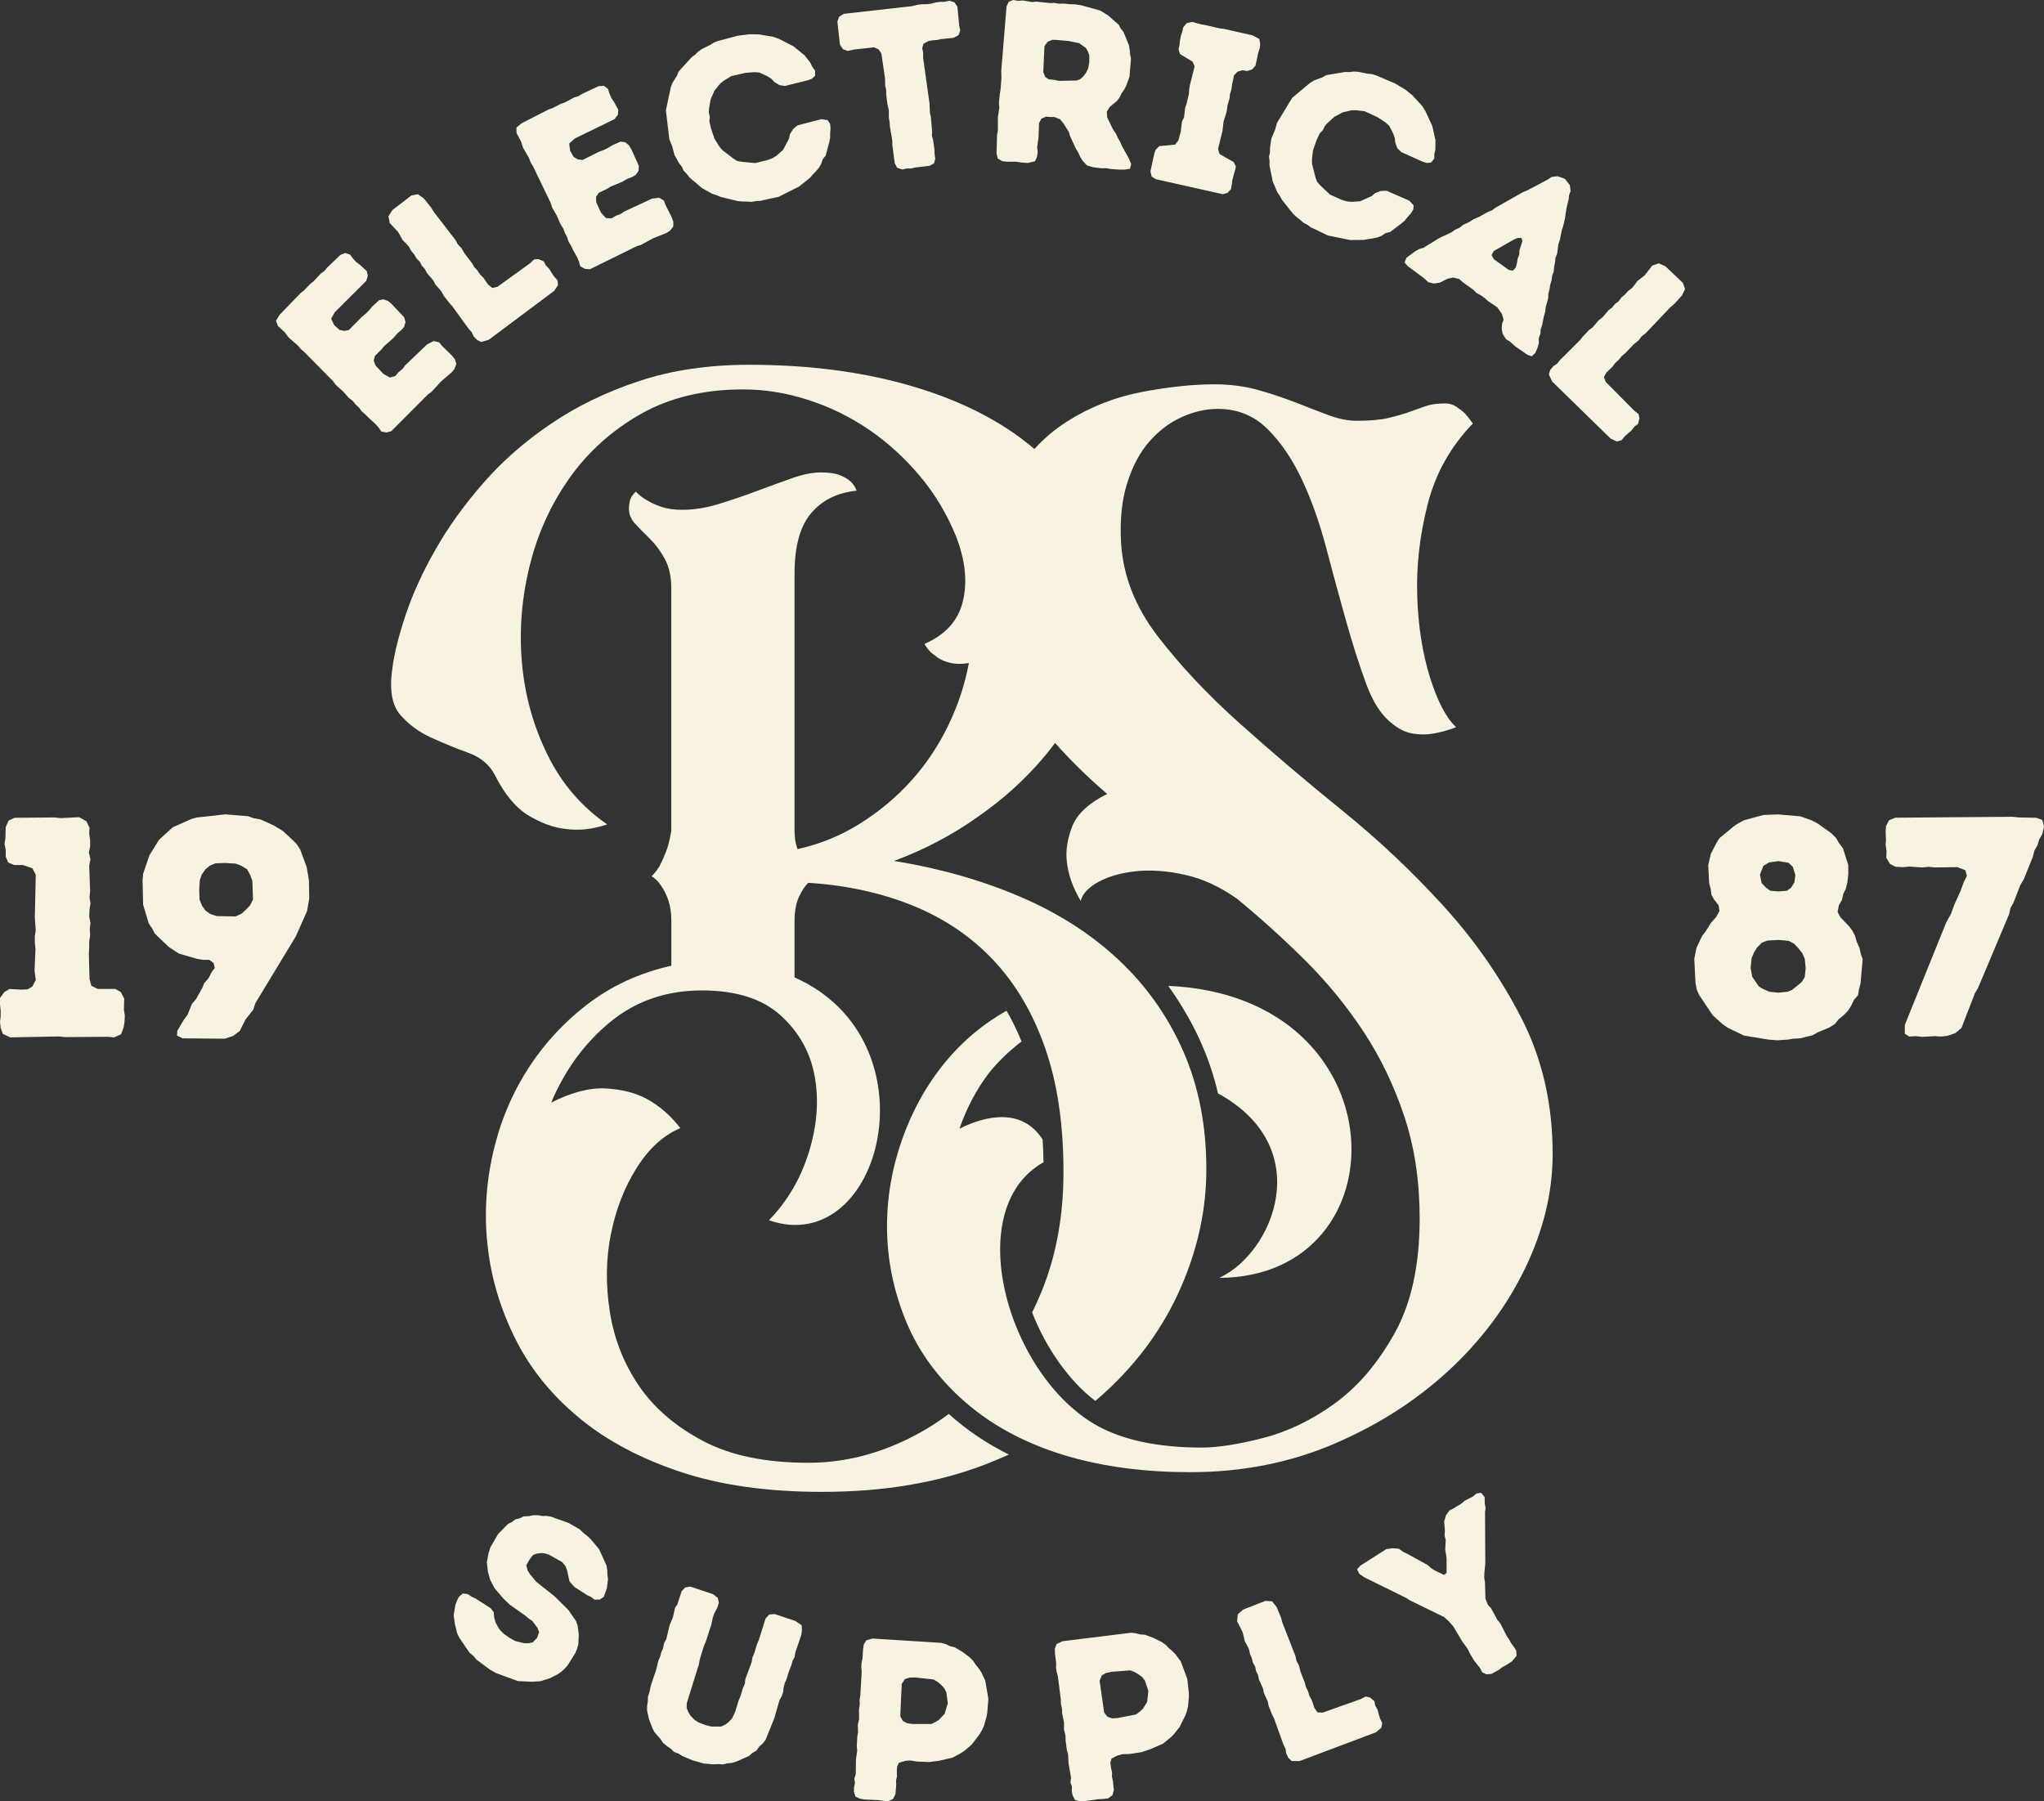
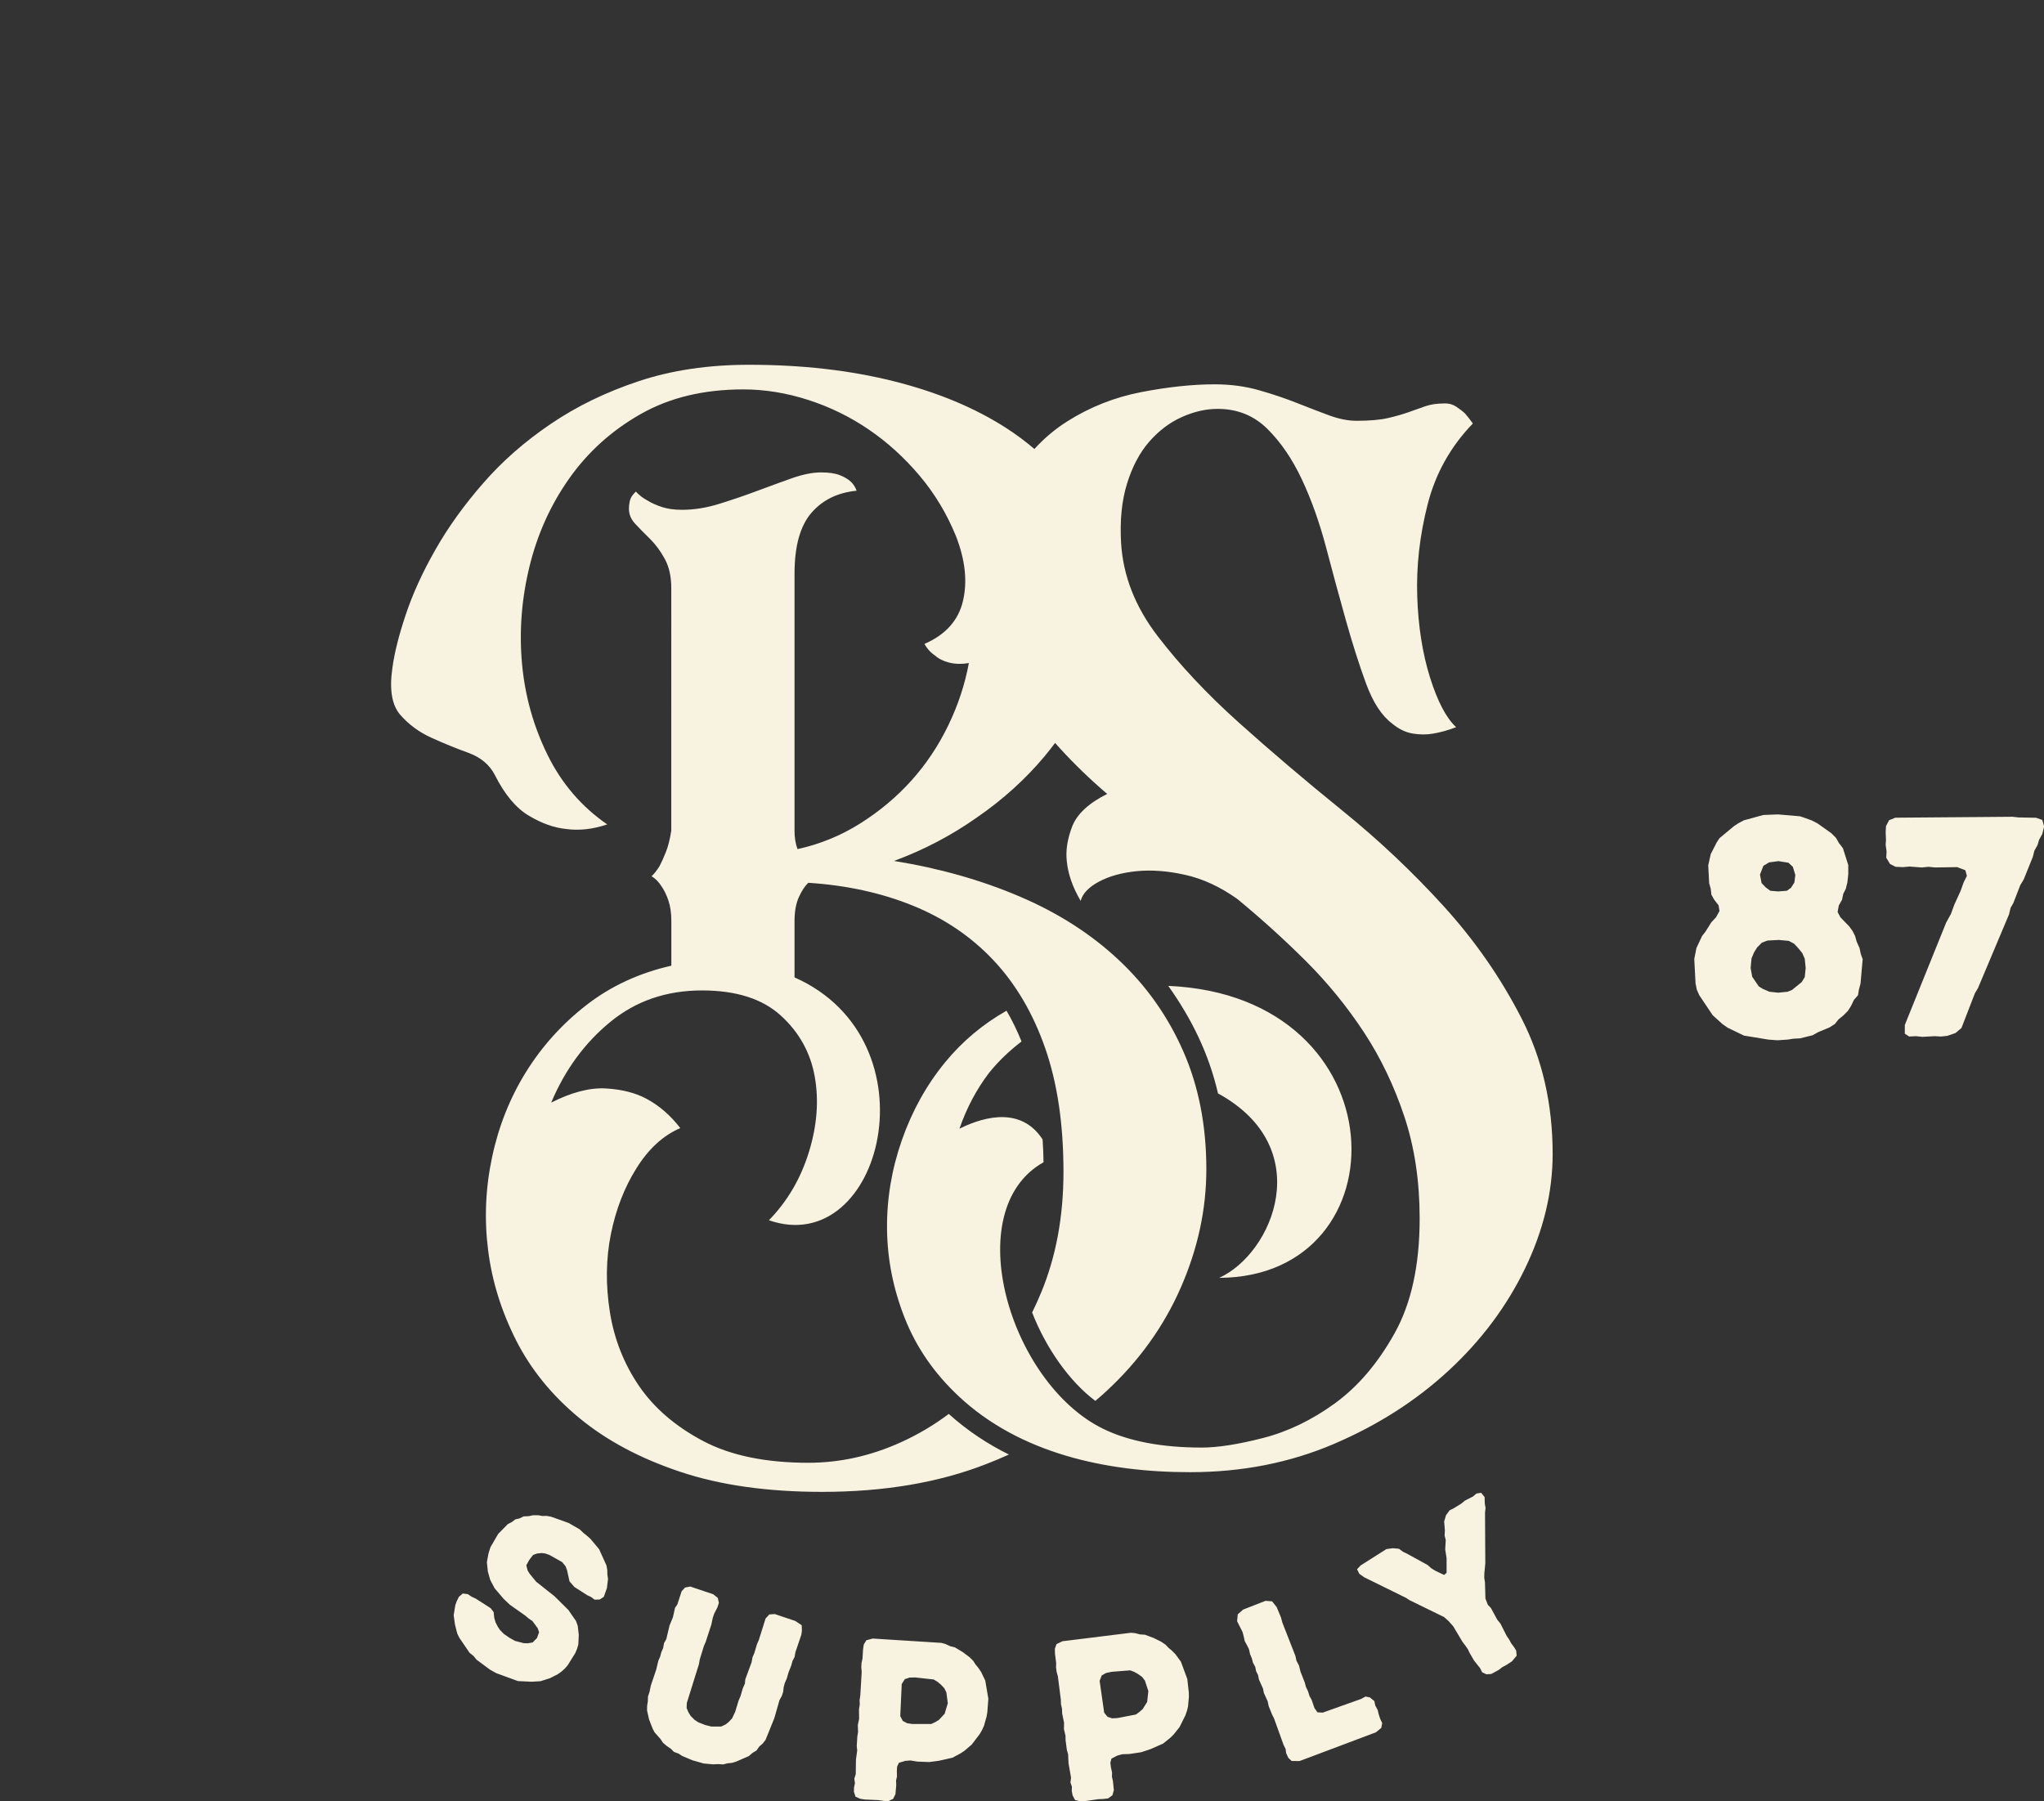
<svg xmlns="http://www.w3.org/2000/svg" version="1.2" id="Layer_1" viewBox="0 0 310.46 273.62" xml:space="preserve">
  <rect x="0" y="0" width="310.46" height="273.62" fill="#333333" stroke="none" />
  <title>Bernard and Sons Circuit Breakers</title>
  <path fill="#F8F3E0" d="M177.45,149.76c35.4,1.52,35.95,44.23,7.73,44.35c8.17-3.71,14.92-19.76-0.18-28.02 C183.6,160.04,181.03,154.82,177.45,149.76 M135.79,130.78c6.89,1.11,13.24,2.91,19.08,5.4c5.84,2.49,10.85,5.7,15.04,9.63 c4.19,3.92,7.46,8.54,9.8,13.85c2.34,5.31,3.52,11.29,3.52,17.94c0,6.1-1.3,12.1-3.89,18.01c-2.59,5.91-6.36,11.15-11.3,15.72 c-0.54,0.5-1.1,0.99-1.67,1.47c-3.92-2.94-7.49-8-9.6-13.43c0.49-0.99,0.95-2.02,1.39-3.08c2.25-5.45,3.37-11.54,3.37-18.28 c0-7.2-0.92-13.46-2.77-18.77c-1.85-5.31-4.47-9.77-7.86-13.37c-3.39-3.6-7.48-6.37-12.27-8.31c-4.79-1.94-10.08-3.09-15.86-3.46 c-0.5,0.46-0.97,1.18-1.42,2.15c-0.45,0.97-0.67,2.2-0.67,3.67v8.55c21.65,9.59,13.31,42.88-3.89,36.89 c2.79-2.86,4.82-6.31,6.06-10.32c1.25-4.02,1.55-7.85,0.9-11.5c-0.65-3.65-2.37-6.74-5.16-9.28c-2.79-2.54-6.78-3.81-11.97-3.81 c-5.39,0-10.03,1.59-13.92,4.78c-3.89,3.19-6.88,7.27-8.98,12.26c3.09-1.57,5.86-2.29,8.31-2.15c2.44,0.14,4.51,0.67,6.21,1.59 c1.89,1.02,3.59,2.49,5.09,4.43c-2.59,1.11-4.81,3.14-6.66,6.1c-1.85,2.95-3.14,6.3-3.89,10.04c-0.75,3.74-0.8,7.67-0.15,11.78 c0.65,4.11,2.12,7.85,4.41,11.22c2.3,3.37,5.54,6.16,9.73,8.38c4.19,2.22,9.53,3.32,16.01,3.32c4.79,0,9.48-1.04,14.07-3.12 c2.56-1.16,4.98-2.59,7.26-4.3c2.78,2.51,5.86,4.55,9.13,6.17c-1.12,0.51-2.27,0.99-3.45,1.45c-7.24,2.82-15.54,4.22-24.92,4.22 c-8.28,0-15.46-1.01-21.55-3.05c-6.09-2.03-11.2-4.76-15.34-8.18c-4.14-3.42-7.33-7.34-9.58-11.77c-2.24-4.43-3.67-9-4.26-13.71 c-0.6-4.71-0.4-9.42,0.6-14.13c1-4.71,2.72-9.03,5.16-12.95c2.44-3.92,5.51-7.32,9.2-10.18c3.69-2.86,7.98-4.85,12.87-5.96v-6.79 c0-1.2-0.15-2.24-0.45-3.12c-0.3-0.88-0.65-1.59-1.05-2.15c-0.4-0.65-0.9-1.16-1.5-1.53c0.4-0.37,0.8-0.88,1.2-1.52 c0.3-0.56,0.62-1.27,0.97-2.15c0.35-0.88,0.62-1.96,0.82-3.26V89.36c0-1.75-0.32-3.23-0.97-4.43c-0.65-1.2-1.4-2.22-2.24-3.05 c-0.85-0.83-1.6-1.59-2.25-2.29c-0.65-0.69-0.97-1.45-0.97-2.29c0-0.83,0.15-1.48,0.45-1.94c0.2-0.28,0.4-0.51,0.6-0.69 c0.5,0.55,1.1,1.01,1.8,1.38c0.6,0.37,1.32,0.69,2.17,0.97c0.85,0.28,1.87,0.42,3.07,0.42c1.8,0,3.67-0.3,5.61-0.9 c1.94-0.6,3.84-1.25,5.69-1.94c1.85-0.69,3.62-1.34,5.31-1.94c1.7-0.6,3.19-0.9,4.49-0.9c1.2,0,2.14,0.14,2.84,0.42 c0.7,0.28,1.25,0.6,1.65,0.97c0.4,0.37,0.7,0.83,0.9,1.39c-2.89,0.28-5.19,1.41-6.89,3.39c-1.7,1.99-2.54,5.06-2.54,9.21v39.07 c0,1.02,0.15,1.94,0.45,2.77c3.39-0.74,6.56-2.03,9.5-3.88c2.94-1.85,5.54-4.02,7.78-6.51c2.24-2.49,4.11-5.28,5.61-8.38 c1.5-3.09,2.54-6.26,3.14-9.49c-1.1,0.18-2.09,0.16-2.99-0.07c-0.9-0.23-1.6-0.58-2.1-1.04c-0.7-0.46-1.25-1.06-1.65-1.8 c3.19-1.39,5.14-3.55,5.84-6.51c0.7-2.96,0.35-6.23-1.05-9.84c-1.4-3.42-3.24-6.49-5.54-9.21c-2.3-2.72-4.86-5.06-7.71-7 c-2.84-1.94-5.91-3.44-9.2-4.5c-3.29-1.06-6.58-1.6-9.88-1.6c-5.99,0-11.17,1.25-15.56,3.74c-4.39,2.49-8.01,5.75-10.85,9.77 c-2.84,4.02-4.86,8.5-6.06,13.44c-1.2,4.94-1.57,9.86-1.12,14.75c0.45,4.89,1.75,9.51,3.89,13.85c2.14,4.34,5.16,7.85,9.05,10.53 c-2.2,0.74-4.29,0.97-6.29,0.69c-1.8-0.18-3.67-0.86-5.61-2.01c-1.95-1.16-3.67-3.21-5.16-6.17c-0.8-1.57-2.15-2.7-4.04-3.39 c-1.9-0.69-3.77-1.45-5.61-2.29c-1.85-0.83-3.42-1.99-4.71-3.46c-1.3-1.48-1.7-3.88-1.2-7.21c0.3-2.22,0.97-4.89,2.02-8.03 c1.05-3.14,2.54-6.42,4.49-9.84c1.94-3.42,4.36-6.79,7.26-10.11c2.89-3.33,6.31-6.33,10.25-9c3.94-2.68,8.4-4.85,13.39-6.51 c4.99-1.66,10.58-2.49,16.76-2.49c7.98,0,15.29,0.83,21.93,2.49c6.63,1.66,12.35,4.04,17.14,7.13c1.53,0.99,2.95,2.05,4.26,3.17 c1.51-1.65,3.18-3.05,5.02-4.21c3.44-2.17,7.18-3.65,11.22-4.43c4.04-0.78,7.76-1.18,11.15-1.18c2.4,0,4.64,0.3,6.74,0.9 c2.1,0.6,4.02,1.25,5.76,1.94c1.75,0.69,3.37,1.32,4.86,1.87c1.5,0.55,2.89,0.83,4.19,0.83c2,0,3.59-0.14,4.79-0.42 c1.2-0.28,2.24-0.58,3.14-0.9c0.9-0.32,1.75-0.62,2.54-0.9c0.8-0.28,1.8-0.42,2.99-0.42c0.6,0,1.15,0.16,1.65,0.48 c0.5,0.33,0.95,0.67,1.35,1.04c0.4,0.46,0.8,0.97,1.2,1.53c-3.39,3.51-5.69,7.62-6.88,12.33c-1.2,4.71-1.72,9.35-1.57,13.92 c0.15,4.57,0.8,8.68,1.94,12.33c1.15,3.65,2.47,6.17,3.97,7.55c-1.2,0.46-2.35,0.78-3.44,0.97c-1,0.18-2.05,0.18-3.14,0 c-1.1-0.18-2.15-0.69-3.14-1.52c-1.6-1.2-2.92-3.23-3.97-6.1c-1.05-2.86-2.07-6.07-3.07-9.63c-1-3.56-2-7.23-2.99-11.01 c-1-3.79-2.22-7.22-3.67-10.32c-1.45-3.09-3.19-5.66-5.24-7.69c-2.05-2.03-4.56-3.05-7.56-3.05c-1.8,0-3.62,0.42-5.46,1.25 c-1.85,0.83-3.49,2.08-4.94,3.74c-1.45,1.66-2.57,3.79-3.37,6.37c-0.8,2.59-1.1,5.59-0.9,9.01c0.3,4.99,2.15,9.7,5.54,14.13 c3.39,4.43,7.51,8.82,12.35,13.16c4.84,4.34,10.05,8.77,15.64,13.3c5.59,4.52,10.75,9.39,15.49,14.61 c4.74,5.22,8.68,10.9,11.82,17.04c3.14,6.14,4.71,13,4.71,20.57c0,5.82-1.4,11.61-4.19,17.39c-2.79,5.77-6.66,10.94-11.6,15.51 c-4.94,4.57-10.75,8.29-17.44,11.15c-6.69,2.86-13.97,4.29-21.85,4.29c-12.79,0-25.92-2.88-35.17-11.57 c-3.69-3.46-6.41-7.41-8.16-11.84c-1.75-4.43-2.64-8.94-2.69-13.51c-0.05-4.57,0.7-9.08,2.25-13.51c1.55-4.43,3.74-8.38,6.58-11.84 c2.6-3.17,5.71-5.78,9.32-7.83c0.87,1.49,1.63,3.06,2.28,4.67c-1.94,1.49-3.59,3.09-4.94,4.78c-1.9,2.49-3.39,5.31-4.49,8.47 c4.23-2.1,9.55-3.12,12.63,1.64c0.08,1.15,0.12,2.31,0.14,3.46c-12.95,7.28-5.15,33.57,9.08,40.5c3.89,1.89,8.88,2.84,14.97,2.84 c2.39,0,5.49-0.48,9.28-1.45c3.79-0.97,7.43-2.73,10.93-5.27c3.49-2.54,6.51-6.07,9.05-10.62c2.54-4.53,3.82-10.35,3.82-17.46 c0-5.66-0.77-10.81-2.32-15.47c-1.55-4.66-3.59-8.93-6.14-12.81c-2.55-3.88-5.49-7.5-8.83-10.83c-3.34-3.33-6.81-6.46-10.4-9.42 c-2.6-1.85-5.24-3.07-7.93-3.67c-2.69-0.6-5.16-0.78-7.41-0.55c-2.25,0.23-4.14,0.76-5.69,1.59c-1.55,0.83-2.47,1.8-2.77,2.91 c-1.2-2.03-1.9-4.02-2.1-5.96c-0.2-1.66,0.08-3.44,0.82-5.36c0.75-1.89,2.52-3.53,5.31-4.92c-2.6-2.22-4.99-4.53-7.18-6.93 c-0.25-0.27-0.49-0.54-0.73-0.82c-0.51,0.68-1.04,1.36-1.59,2.02c-2.89,3.46-6.31,6.56-10.25,9.28 C144.5,126.92,140.28,129.12,135.79,130.78z" />
-   <path fill="#F8F3E0" d="M35.77,139.21l-2.85-0.05l-1-0.33l-0.71-0.52l-0.52-0.71l-0.38-0.95l-0.05-1.52l0.09-1.43l0.29-0.85 l0.57-0.81l0.71-0.57l0.81-0.33l1.47-0.05l1.57,0.09l0.81,0.29l0.95,0.57l0.47,0.86l0.33,0.9l0.1,2.8L38,137.5l-0.62,0.66 l-0.67,0.62L35.77,139.21z M26.93,156.59l-0.05,0.71l0.86,0.43l6.41,0.05l1.28-0.43l1-0.76l0.85-1.71l1.19-1.52l0.33-1l6.13-10.12 l1.71-3.85l0.33-1.9l-0.05-2.76l-0.33-1.99l-1-2.71l-0.57-0.86l-0.67-0.66l-1.38-1.28l-1.33-0.81l-2.09-0.95l-1.05-0.19l-0.81-0.29 l-3.47-0.29l-4.32,0.48l-0.85,0.24l-2.8,1.24l-2.09,1.9l-1.47,2.37l-0.95,2.8l-0.09,1l0.09,3.71l0.86,2.85l0.52,0.76l0.38,0.76 l2.14,2.04l1.52,1l2.8,0.81l0.86,0.14h0.95l0.66,0.47l0.19,0.76l-0.52,0.71l-0.43,0.86l-0.66,0.76l-0.29,0.71l-0.95,1.71l-0.62,0.71 l-0.66,1.66l-0.57,0.76L26.93,156.59z M0.1,156.16l0.33,0.9l1.14,0.52l7.41-0.14l0.9,0.1l6.56-0.05l0.9,0.09l1.05-0.47l0.38-1 l0.14-0.85l0.05-1l-0.14-0.9l0.05-1.66l-0.52-1l-0.81-0.48h-2.71l-0.95-0.48l-0.28-1l-0.1-3.85l0.05-0.95v-0.86l0.14-1.04 l-0.05-0.95l0.1-0.9l-0.19-0.95l0.05-1.09l0.14-0.9l-0.14-0.95l0.09-0.95l-0.14-3.85l0.19-0.95l-0.24-1.05l0.19-0.9v-1l-0.14-0.95 l0.05-0.9l-0.48-1l-1.09-0.62l-2.8,0.14l-0.95-0.1l-6.08,0.05l-0.9,0.43l-0.43,1l-0.05,1.71l-0.14,0.81l0.19,0.9v1.05l0.38,0.9 l0.9,0.38h1.33l1.43,0.48l0.52,1l-0.14,6.51l0.14,1.9l-0.14,0.95v0.95l0.1,0.95l-0.14,3.33l0.19,1.38l-0.52,1l-0.71,0.43l-0.95,0.05 l-1.81-0.1l-0.81,0.48L0,151.6v1l0.1,0.9v0.9L0,155.21L0.1,156.16z" />
  <path fill="#F8F3E0" d="M289.32,155.69v1.33l0.66,0.43l1.05-0.05l0.95,0.1l1.85-0.1l1,0.05l0.95-0.1l1.24-0.43l0.9-0.76l2.04-5.27 l0.48-0.81l4.7-11.16l0.24-1l0.43-0.76l1.05-2.71l0.52-0.86l1.38-3.42l0.24-0.95l0.48-0.86l0.24-0.81l0.48-0.86l0.28-1.14l-0.28-1 l-0.95-0.33l-2.66-0.05l-0.9-0.1l-17.81,0.14l-0.95,0.38l-0.47,0.9l-0.05,0.95l0.05,1.09l-0.05,0.81l0.14,1l-0.05,0.95l0.57,0.95 l0.85,0.43l1.14,0.05l0.95-0.09l1.9,0.14l1.04-0.1l0.95,0.1l3.37-0.05l1.24,0.47l0.24,0.86l-0.48,0.95l-0.48,1.33l-0.95,2.09 l-0.52,1.42l-0.71,1.28L289.32,155.69z M271.51,150.65l-1.42,0.14l-1.33-0.14l-1-0.43l-0.62-0.38l-1-1.47l-0.24-1.33l0.14-1.47 l0.38-0.9l0.47-0.76l0.71-0.71l0.86-0.33l1.71-0.09l1.52,0.14l0.81,0.43l0.62,0.66l0.62,0.76l0.38,0.86l0.14,1.42l-0.14,1.38 l-0.47,0.76l-1.47,1.19L271.51,150.65z M271.41,135.31l-1.33,0.1l-1.19-0.1l-0.71-0.52l-0.62-0.66l-0.24-1.28l0.52-1.33l0.86-0.52 l1.42-0.19l1.52,0.24l0.67,0.62l0.38,1.24l-0.14,1.14l-0.52,0.81L271.41,135.31z M268.61,157.92l1.38,0.1l1.52-0.1l0.9-0.14l1-0.05 l1.9-0.47l0.86-0.48l1.71-0.71l0.81-0.52l0.57-0.71l0.76-0.62l0.66-0.67l0.48-0.76l0.43-0.9l0.62-0.71l0.14-0.86l0.24-0.9l0.33-3.71 l-0.29-0.81l-0.19-0.9l-0.43-0.95l-0.24-0.86l-0.38-0.76l-0.52-0.71l-1.33-1.38l-0.43-0.81l0.19-1l0.48-0.85l0.19-0.9l0.38-0.76 l0.24-0.95l0.14-1.23v-1.43l-0.81-2.56l-0.62-0.81l-0.43-0.76l-0.71-0.71l-2.14-1.52l-0.85-0.43l-0.9-0.33l-0.85-0.29l-3.37-0.29 l-2.23,0.09l-2.95,0.81l-0.81,0.43l-0.66,0.43l-2.23,1.85l-0.43,0.66l-0.9,1.76l-0.38,1.71l0.14,2.71l0.24,0.85l0.1,0.9l0.43,0.76 l0.66,0.85l0.14,0.86l-0.52,0.95l-0.71,0.76l-0.9,1.43l-0.52,0.67l-0.85,1.81l-0.33,1.66l0.19,3.71l0.19,0.95l0.38,0.86l2.04,3.04 l1.47,1.33l0.81,0.57l2.47,1.19L268.61,157.92z" />
-   <path fill="#F8F3E0" d="M235.47,56.19l-0.22,0.67l0.5,1.09l8.88,8.67l0.94,0.44l0.72-0.18l0.49-0.6l0.52-0.47l0.49-0.4l0.47-0.62 l0.54-0.4l0.22-0.87l-0.15-0.64l-0.62-0.47l-4.34-4.38l-0.3-0.74l0.39-0.7l0.94-0.9l0.39-0.55l0.57-0.52l0.44-0.55l0.57-0.47 l1.21-1.27l0.76-0.62l0.47-0.62l0.59-0.45l3.77-3.97l0.59-0.5l1.16-1.27l0.49-1l-0.35-0.94l-2.64-2.51L251.95,40l-0.99,0.35 l-1.13,1.45l-0.52,0.42l-0.59,0.45l-0.42,0.57l-0.42,0.52l-0.62,0.47l-0.44,0.5l-0.54,0.45l-0.44,0.6l-0.52,0.37l-0.44,0.55 l-0.54,0.4l-0.98,1.15l-0.54,0.4l-0.91,1.07l-0.57,0.42l-0.96,1.02l-0.39,0.5l-3.03,3.02l-0.44,0.55l-0.57,0.38L235.47,56.19z M226.92,39.39l-0.37-0.62l0.33-0.63l3.02-1.73l0.59-0.26l0.58-0.01l0.17,0.48l-0.45,1.37l-0.04,0.71l-0.22,0.53L230.4,40 l-0.18,0.65l-0.43,0.47l-0.65-0.13L226.92,39.39z M213.63,39.15l-0.3,0.7l0.46,0.56l2.48,1.83l0.67,0.63l0.86,0.2l0.88-0.13 l1.19-0.6l0.87-0.18l0.89,0.22l0.52,0.47l1.6,1.14l0.53,0.52l0.71,0.39l0.51,0.37l0.55,0.49l1.37,0.92l0.7,1l0.26,0.89l-0.23,0.61 l-0.06,0.74l0.15,0.8l0.52,0.82l0.55,0.32l0.92,0.81l1.79,1.24l0.63,0.21l0.55-0.51l0.35-0.83l0.18-0.65l-0.01-0.75l0.25-0.69 l0.03-0.63l0.23-0.66l0.27-1.37l0.2-0.68l0.07-0.69l0.38-1.33l0.02-0.68l0.19-0.73l0.1-0.67l0.22-0.71l0.06-0.61l0.25-0.69 l0.07-0.74l0.13-0.65l0.07-0.69l0.26-0.64l0.17-1.4l0.23-0.66l0.29-1.45l0.19-0.56l0.31-1.3l0.21-1.46l0.34-1.4l0.06-0.61l0.23-0.66 l-0.11-0.91l-0.77-0.96l-1.11-0.38l-0.91,0.11l-0.54,0.38l-3.09,1.64l-0.69,0.28l-4.2,2.38l-0.5,0.38l-0.69,0.28l-1.2,0.68 l-0.96,0.42l-0.59,0.39l-0.94,0.44l-0.61,0.47l-0.59,0.26l-0.61,0.42l-1.87,0.88l-2.34,1.45l-0.67,0.2l-0.67,0.38L213.63,39.15z M199.79,34.85l1.89,0.92l3.4,0.69l2.1-0.02l0.62-0.12l0.73-0.11l0.71-0.15l0.6-0.24l0.59-0.4l0.73-0.19l1.68-1.27l0.54-0.46 l0.42-0.54l0.5-0.55l0.36-0.57l0.05-0.66l-0.66-0.7l-3.44-1.5l-0.85,0.02l-0.91,0.34l-0.49,0.44l-1.79,0.8l-1.33,0.08l-0.73-0.08 l-0.71-0.22l-1.79-0.8l-1.47-1.39l-0.49-0.55l-0.23-0.63l-0.53-2.06l-0.02-0.66l0.15-1.42l0.55-1.56l0.47-1.02l0.47-0.48l0.31-0.63 l0.44-0.5l1.04-0.93l1.23-0.66l1.39-0.32l0.72,0l1.27,0.16l1.97,0.92l1.13,0.75l0.58,0.51l0.61,1.17l0.26,0.72l0.06,0.67l0.32,0.86 l0.59,0.59l3.23,1.45l0.67,0.21l0.64-0.07l0.48-0.6l0.02-0.75l0.15-0.62l0.01-1.45l-0.49-2.15l-1.03-2.23l-0.5-0.79l-1.48-1.62 l-1.11-0.89l-1.52-0.91l-2.94-1.25l-0.58-0.17l-0.7-0.07l-1.37-0.28l-0.71-0.04l-0.61,0.08l-0.68-0.02l-2.88,0.49l-0.61,0.35 l-1.21,0.44l-0.62,0.38l-2.72,2.27l-2.3,3.79l-0.31,1.09l-0.55,1.29l-0.21,1.4l0,0.72l-0.15,0.62l0.08,0.72l-0.01,0.64l0.49,2.42 l0.68,1.62l0.4,0.59l0.32,0.59l1.69,2.13l0.55,0.5l0.43,0.33l0.58,0.51l0.65,0.35l0.52,0.38L199.79,34.85z M174.74,26.04l0.19,0.79 l0.63,0.39l10.16,2.28l0.72-0.2l0.51-0.54l0.16-0.75l0.06-0.63l0.56-2.07l-0.35-0.69l-2.14-1.22l-0.23-0.77l0.68-2.79l0.16-1.4 l0.45-1.41l0.15-1.04l0.3-1.05l0.07-0.67l0.22-0.67l0.09-0.73l0.31-1.44l0.51-0.53l0.73-0.24l0.76,0.13l0.73-0.24l0.52-0.57 l0.44-2.02l0.2-0.6l0.08-0.7l-0.13-0.74l-1.03-0.55l-4.34-0.98l-0.77-0.1l-2.08-0.49l-0.66-0.11l-1.32-0.36l-0.83,0.18l-0.53,0.64 l-0.14,0.65l-0.19,0.57l-0.16,0.75l-0.08,0.7l-0.14,0.65l0.2,0.73l1.93,1.17l0.31,0.71l-0.73,2.89l-0.09,0.59l-0.07,0.81l-0.34,1.4 l-0.22,0.67l-0.15,1.37l-0.32,0.65l-0.18,1.5L179,21.29l-0.51,0.68l-2.42,0.23l-0.55,0.56l-0.21,0.64L174.74,26.04z M159.33,12.06 l-0.57-0.36l-0.3-0.76l0.18-3.92l0.47-0.67l0.72-0.3l0.56,0.01l1.92,0.17l1.59,0.32l1.04,0.74l0.31,0.55l0.2,0.58l0,1.02l-0.17,0.94 l-0.33,0.68l-0.43,0.57l-0.45,0.39l-0.54,0.21l-2.74,0.05l-0.69-0.16L159.33,12.06z M151.36,23.29l0.19,0.79l0.67,0.4l0.66,0.08 l1.44,0l0.73,0.12l1.05,0.08l1.11-0.27l0.29-0.65l0.12-0.73l-0.09-0.74l0.21-1.5l0.08-2.17l0.36-0.68l0.72-0.3l0.63,0.05l0.63,0.01 l0.85,0.34l0.52,0.63l0.82,1.29l0.2,0.68l0.85,1.82l0.41,0.7l0.27,0.62l0.38,0.59l0.65,0.68L166,25.4l1.25,0.16l0.77-0.01l0.69,0.12 l1.4,0.1l0.77-0.01l0.75-0.12l0.19-0.72l-0.39-0.91l-1-1.79l-0.27-0.62l-0.37-0.66l-0.3-0.65l-0.41-0.59l-0.92-1.89l-0.05-0.85 l0.44-0.71l1.05-0.87l0.46-0.56l0.29-0.65l0.43-0.6l0.29-0.58l0.48-1.3l0.23-2.76l-0.13-0.68l-0.06-0.67l-0.12-0.71l-0.81-1.99 l-0.45-0.56l-0.28-0.55l-1.65-1.45l-1.18-0.72l-2.86-0.8l-0.87-0.13l-1.02-0.04l-0.77-0.09l-0.7,0.02l-0.76-0.12l-0.6,0.03 l-2.09-0.22l-0.67,0.06l-1.42-0.24l-0.67,0.06L153.9,0l-0.69,0.27l-0.33,0.71l-0.8,9.78l0.03,1.02l-0.13,1.75l-0.12,0.73l-0.13,1.33 l0.05,0.78l-0.21,1.43l-0.01,2.04l-0.12,0.73L151.36,23.29z M135.9,24.79l0.37,0.7l0.77,0.26l0.65-0.15l0.7-0.01l0.65-0.15 l2.16-0.26l0.66-0.36l0.2-0.73l-0.11-0.66l-0.03-0.81l-0.2-1.39l-0.17-0.58l0.02-0.74l-0.18-2.13l-0.14-0.62l-0.07-1.47l-0.97-6.91 l0.02-0.71l-0.16-0.76l0.2-0.66l0.73-0.41l0.59-0.11l0.7-0.05l0.62-0.14l1.92-0.19l0.76-0.41l0.26-0.74l-0.16-0.72l-0.27-2.86 l-0.43-0.65l-0.74-0.26l-0.83,0.17l-0.57,0l-0.66,0.08l-0.75,0.2l-0.7,0.08l-0.7,0.01l-0.7,0.08l-0.79,0.2L128.17,2.1l-0.72,0.44 l-0.26,0.74l0.38,3.48l0.47,0.72l0.74,0.26l0.89-0.21l3.1-0.34l0.67,0.31l0.43,0.62l0.56,3.82l0.02,1.09l0.15,0.65l0.01,0.7 l0.17,1.39l0.23,1l-0.01,1.06l0.12,0.69l0.05,0.73l0.36,2.11l0.01,0.7L135.9,24.79z M116.2,30.34l2.06-0.44l3.1-1.56l1.65-1.31 l0.42-0.48l0.51-0.54l0.47-0.56l0.32-0.56l0.22-0.67l0.46-0.59l0.54-2.03l0.14-0.69l0-0.69l0.06-0.74l-0.07-0.67l-0.37-0.56 l-0.95-0.15l-3.63,0.94l-0.65,0.54l-0.51,0.82l-0.12,0.65l-0.92,1.73l-1,0.88l-0.62,0.38l-0.69,0.26l-1.91,0.47l-2.01-0.19 l-0.73-0.13l-0.57-0.36l-1.69-1.29l-0.42-0.5l-0.76-1.21l-0.53-1.56l-0.26-1.09l0.07-0.67l-0.15-0.69l0.04-0.66l0.25-1.37l0.57-1.28 l0.9-1.11l0.57-0.44l1.09-0.66l2.12-0.49l1.35-0.11l0.77,0.05l1.2,0.55l0.65,0.41l0.46,0.49l0.78,0.48l0.83,0.11l3.44-0.85 l0.66-0.25l0.46-0.45l0.01-0.77l-0.45-0.6l-0.26-0.58l-0.89-1.14l-1.71-1.39l-2.19-1.12l-0.88-0.31l-2.17-0.37l-1.42-0.02 l-1.76,0.22l-3.08,0.82l-0.56,0.22l-0.59,0.37l-1.25,0.62l-0.58,0.41l-0.43,0.44l-0.55,0.4l-1.96,2.16l-0.26,0.65l-0.69,1.09 l-0.25,0.69l-0.74,3.46l0.52,4.4l0.43,1.05l0.36,1.35l0.69,1.23l0.44,0.57l0.26,0.58l0.5,0.52l0.39,0.51l1.88,1.6l1.54,0.86 l0.68,0.22l0.62,0.27l2.64,0.64l0.74,0.06l0.54,0l0.77,0.05l0.73-0.12l0.65-0.03L116.2,30.34z M88.13,40.44l0.7,0.4l0.77,0.06 l7.11-3.5l0.61-0.18l1.88-1.02l1.99-0.8l0.57-0.35l0.51-0.64l0-0.74l-0.23-0.63l-0.97-1.94l-0.23-0.63l-0.72-0.43l-1.1,0.14 l-4.2,1.95l-0.55,0.38l-0.73,0.27l-0.66,0.4l-0.85-0.06l-0.76-0.84l-0.71-1.56l-0.03-0.8l0.4-0.62l1.23-0.59l0.6-0.37l1.72-0.71 l0.82-0.47l0.69-0.26l0.55-0.31l0.46-0.65l0.03-0.75l-1.14-2.53l-0.37-0.6l-0.57-0.46l-0.7-0.09l-1.28,0.58l-0.6,0.37l-0.66,0.32 l-0.76,0.29l-2.48,1.23l-0.7-0.09l-0.65-0.39l-0.53-0.95l-0.13-1.07l0.84-0.76l6.05-2.95l0.5-0.67l0.07-0.74l-0.69-1.26l-0.38-0.55 l-0.3-0.71l-0.19-0.64l-0.62-0.48l-0.8,0.04l-2.54,1.19l-0.54,0.34l-0.68,0.21l-1.36,0.73l-0.66,0.24l-1.22,0.62l-0.6,0.21 l-4.09,2.09l-0.81,0.66l0.02,0.85l0.67,1.23l0.31,0.98l0.9,1.55l0.26,0.69l0.34,0.54l2.72,5.65l0.23,0.71l0.69,1.19l0.55,1.29 l0.41,0.62l0.27,0.73l0.32,0.58l0.18,0.61l0.41,0.7l0.3,0.63l0.66,1.2l0.27,0.65L88.13,40.44z M72.45,51.63l0.63,0.32l1.15-0.33 l9.94-7.43l0.58-0.87l-0.07-0.74l-0.52-0.58l-0.39-0.58l-0.32-0.55l-0.54-0.56l-0.31-0.6l-0.82-0.35l-0.66,0.05l-0.56,0.54l-5,3.61 l-0.78,0.18l-0.63-0.5l-0.74-1.06l-0.48-0.47l-0.43-0.64l-0.47-0.52l-0.38-0.63l-1.07-1.39l-0.5-0.85l-0.54-0.56l-0.35-0.65 l-3.34-4.33l-0.4-0.66l-1.08-1.34l-0.91-0.64l-0.98,0.2l-2.89,2.22L59,32.85l0.2,1.03l1.25,1.34l0.34,0.58l0.35,0.65l0.5,0.5 l0.45,0.49l0.37,0.68l0.43,0.51l0.36,0.61l0.52,0.53l0.29,0.57l0.47,0.52l0.31,0.6l0.98,1.15l0.31,0.6l0.92,1.06l0.33,0.63 l0.86,1.11l0.43,0.47l2.51,3.46l0.47,0.52l0.28,0.62L72.45,51.63z M57.9,65.54l0.79,0.15l0.74-0.19l5.59-5.61l0.52-0.37L67,57.94 l1.62-1.4l0.42-0.52l0.28-0.77l-0.24-0.7l-0.42-0.52l-1.55-1.52l-0.42-0.52l-0.82-0.18l-0.99,0.49l-3.34,3.2l-0.4,0.54l-0.6,0.49 l-0.5,0.59l-0.82,0.22l-0.99-0.55l-1.18-1.25l-0.29-0.75l0.18-0.72l0.97-0.96l0.45-0.54l1.4-1.23l0.62-0.72l0.57-0.47l0.42-0.47 l0.23-0.77l-0.22-0.72l-1.9-2.02l-0.54-0.45l-0.69-0.25l-0.69,0.14l-1.02,0.96l-0.45,0.54l-0.52,0.52l-0.62,0.52l-1.95,1.97 l-0.69,0.14l-0.74-0.15l-0.81-0.72l-0.46-0.97l0.55-0.99l4.77-4.75l0.25-0.79l-0.17-0.72l-1.06-0.97l-0.54-0.4l-0.52-0.57 l-0.39-0.55l-0.74-0.25l-0.75,0.29l-2.02,1.94l-0.4,0.49l-0.57,0.42l-1.05,1.13l-0.55,0.44l-0.95,0.99l-0.5,0.39l-3.19,3.3 l-0.55,0.89l0.29,0.8l1.03,0.95l0.61,0.82l1.36,1.17l0.47,0.57l0.49,0.4l4.41,4.47l0.44,0.6l1.03,0.9l0.93,1.05l0.59,0.45l0.49,0.6 l0.49,0.45l0.37,0.52L55.54,63l0.49,0.5l1.01,0.92l0.47,0.52L57.9,65.54z" />
  <path fill="#F8F3E0" d="M225.12,254.02l0.64,0.31l0.75-0.05l1.11-0.6l0.56-0.43l0.65-0.35l0.82-0.54l0.71-0.85l-0.07-0.78 l-0.31-0.51l-0.44-0.59l-0.32-0.59l-0.36-0.52l-0.97-1.91l-0.47-0.57l-0.97-1.79l-0.45-0.46l-0.38-0.96l-0.07-2.46l-0.11-0.71 l0.02-0.71l0.14-1.44l-0.04-7.78l0.08-0.67l-0.12-0.67l-0.02-0.97l-0.53-0.66l-0.71,0.11l-0.54,0.46l-1.22,0.62l-0.57,0.47 l-1.14,0.7l-0.6,0.29l-0.56,0.76l-0.28,0.95l0.11,1.33l-0.04,0.81l0.17,0.68l-0.08,1.41l0.21,1.35l0,2.22l-0.38,0.32l-1.35-0.65 l-0.6-0.37l-0.55-0.49l-3.11-1.71l-0.64-0.31l-0.61-0.45l-0.95-0.08l-0.95,0.13l-3.91,2.48l-0.55,0.58l0.34,0.69l0.74,0.53 l6.36,3.13l0.55,0.36l5.22,2.55l0.71,0.63l0.68,0.77l1.42,2.38l0.43,0.56l0.38,0.55l0.27,0.57l0.67,1.15l0.9,1.13L225.12,254.02z M195.68,267.02l0.51,0.48l1.2,0.01l11.61-4.37l0.8-0.67l0.14-0.73l-0.33-0.7l-0.21-0.67l-0.15-0.62l-0.37-0.69l-0.13-0.66 l-0.69-0.56l-0.65-0.13l-0.69,0.37l-5.81,2.07l-0.8-0.04l-0.46-0.65l-0.42-1.23l-0.33-0.59l-0.23-0.74l-0.31-0.63l-0.19-0.71 l-0.64-1.63l-0.24-0.96l-0.37-0.69l-0.16-0.73l-1.99-5.09l-0.2-0.75l-0.66-1.59l-0.69-0.87l-1-0.08l-3.4,1.33l-0.82,0.72l-0.1,1.05 l0.83,1.64l0.17,0.65l0.16,0.73l0.34,0.62l0.3,0.6l0.17,0.76l0.26,0.61l0.18,0.68l0.35,0.65l0.12,0.63l0.31,0.63l0.13,0.66 l0.62,1.38l0.13,0.66l0.58,1.28l0.14,0.69l0.52,1.3l0.29,0.57l1.45,4.02l0.31,0.63l0.1,0.67L195.68,267.02z M168.92,261.02 l-0.7-0.23l-0.51-0.64l-0.69-4.83l0.32-0.82l0.66-0.37l0.86-0.18l2.8-0.22l0.63,0.24l0.57,0.32l0.62,0.45l0.42,0.55l0.52,1.59 l-0.18,1.65l-0.68,1.08l-0.51,0.45l-0.52,0.38l-2.83,0.54L168.92,261.02z M162.92,272.74l0.37,0.69l0.77,0.19l0.7-0.02l2.05-0.3 l0.77-0.03l0.73-0.09l0.65-0.47l0.22-0.77l-0.14-1.4l-0.15-0.65l0.02-0.64l-0.17-0.76l-0.09-0.73l0.17-0.62l0.9-0.47l0.75-0.2 l1.06-0.03l1.8-0.27l1.39-0.46l1.94-0.85l1.09-0.88l0.5-0.49l0.91-1.14l0.9-1.81l0.23-0.67l0.16-0.66l0.13-1.47l-0.01-0.63 l-0.23-2.06l-0.97-2.63l-0.85-1.16l-0.53-0.53l-0.51-0.43l-0.45-0.47l-0.66-0.45l-1.13-0.56l-1.34-0.5l-0.75-0.05l-0.73-0.19 l-0.64-0.06l-10.4,1.29l-0.9,0.43l-0.26,0.71l0.02,0.74l0.18,1.43l-0.02,0.64l0.08,0.66l0.2,0.72l0.45,3.55l0.02,0.7l0.15,0.62 l0.03,0.77l0.29,1.41l-0.02,0.96l0.24,1.03l0.01,0.67l0.19,1.46l0.19,0.65l0.07,1.4l0.38,2.18l-0.09,0.72l0.22,0.64l-0.02,0.67 L162.92,272.74z M137.77,261.76l-0.65-0.35l-0.38-0.73l0.22-4.87l0.47-0.74l0.72-0.24l0.88-0.02l2.79,0.31l0.58,0.35l0.5,0.42 l0.53,0.56l0.31,0.62l0.22,1.66l-0.48,1.59l-0.86,0.93l-0.58,0.35l-0.58,0.28l-2.88,0L137.77,261.76z M129.7,272.17l0.24,0.75 l0.72,0.32l0.7,0.11l2.07,0.09l0.77,0.12l0.73,0.04l0.72-0.34l0.36-0.72l0.12-1.4l-0.03-0.67l0.14-0.62l-0.02-0.77l0.04-0.73 l0.28-0.58l0.97-0.29l0.78-0.06l1.04,0.17l1.82,0.07l1.45-0.19l2.07-0.47l1.23-0.66l0.59-0.39l1.11-0.95l1.22-1.61l0.35-0.61 l0.28-0.61l0.4-1.42l0.11-0.63l0.16-2.06l-0.47-2.77l-0.62-1.3l-0.42-0.62l-0.43-0.52l-0.35-0.55l-0.56-0.56l-1.01-0.76l-1.22-0.74 l-0.73-0.18l-0.68-0.32l-0.62-0.18l-10.46-0.66l-0.96,0.26l-0.39,0.64l-0.11,0.73l-0.09,1.44l-0.14,0.62l-0.04,0.66l0.06,0.74 l-0.21,3.57l-0.11,0.7l0.03,0.63l-0.12,0.77l0.02,1.44l-0.2,0.94l0.04,1.06l-0.11,0.66l-0.09,1.47l0.07,0.67l-0.19,1.39l-0.03,2.21 l-0.22,0.69l0.1,0.67l-0.14,0.66L129.7,272.17z M103.64,266.75l1.56,0.65l1.69,0.48l1.43,0.13l0.79-0.04l0.72,0.05l0.64-0.16 l0.69-0.07l0.65-0.19l1.93-0.85l0.56-0.48l0.6-0.36l0.42-0.6l0.52-0.46l0.44-0.56l1.33-3.29l0.78-2.73l0.36-0.66l0.2-0.6l0.08-0.71 l0.17-0.64l0.3-0.68l0.27-0.94l0.4-1.01l0.21-0.74l0.31-0.6l0.12-0.7l0.91-2.69l0.08-0.6l-0.03-0.82l-0.97-0.65l-3.12-1.05 l-0.83,0.06l-0.57,0.62l-1.03,3.28l-0.28,0.64l-0.39,1.31l-0.29,0.68l-0.13,0.73l-0.96,2.6l-0.06,0.64l-0.31,0.71l-0.36,1.21 l-0.28,0.65l-0.52,1.71l-0.48,1.02l-0.51,0.53l-0.45,0.37l-0.7,0.33l-1.47,0l-0.92-0.23l-1.08-0.42l-0.55-0.36l-0.61-0.61l-0.36-0.6 l-0.25-0.6l0.03-0.77l1.84-5.89l0.12-0.7l0.64-2.08l0.26-0.58l0.87-2.67l0.21-1l0.21-0.63l0.49-0.95l0.23-0.7l-0.16-0.75l-0.7-0.56 l-3.49-1.17l-0.79,0.15l-0.52,0.57l-0.65,2l-0.35,0.51l-0.32,1.44l-0.51,1.23L101.2,249l-0.34,0.59l-0.14,0.77l-0.27,0.61 l-0.18,0.68l-0.27,0.61l-0.33,1.37l-0.81,2.39l-0.21,1l-0.23,0.7l-0.02,0.73l-0.11,0.67l-0.01,0.7l0.3,1.35l0.54,1.39l0.29,0.57 l0.92,1.04l0.37,0.56l0.55,0.47l0.69,0.48l0.41,0.43l0.72,0.27L103.64,266.75z M73.58,253l0.82,0.61l0.98,0.55l3.29,1.2l2.07,0.1 l1.36-0.08l1.42-0.45l1.18-0.6l0.57-0.4l0.54-0.49l0.42-0.49l1.15-1.84l0.27-0.65l0.19-0.66l0.07-1.47l-0.16-1.36l-0.26-0.73 l-1.16-1.68l-2.1-2.08l-2.8-2.22l-0.99-1.21l-0.31-0.51l-0.19-0.77l0.46-0.83l0.56-0.73l0.58-0.22l0.75-0.08l0.53,0.07l0.61,0.21 l1.96,1.1l0.52,0.64l0.23,0.63l0.36,1.65l0.75,0.86l1.95,1.25l0.58,0.27l0.53,0.4l0.79-0.02l0.61-0.41l0.47-1.32l0.17-1.37 l-0.1-0.71l-0.01-0.66l-0.12-0.69l-1.12-2.48l-1.31-1.57l-0.56-0.5l-0.5-0.39l-0.57-0.55l-1.7-0.98l-2.66-0.95l-0.67-0.12 l-0.66,0.01l-0.59-0.11l-0.82,0l-0.66,0.14l-0.76,0.03l-0.64,0.31l-0.63,0.15l-0.54,0.41l-0.59,0.3l-1.47,1.49l-1.18,2.03l-0.3,0.97 l-0.24,1.29l0.15,1.44l0.37,1.29l0.67,1.26l1.37,1.6l0.94,0.89l2.35,1.66l0.49,0.42l0.58,0.39l0.81,1.1l0.2,0.61l-0.32,0.87 l-0.65,0.67l-0.73,0.13l-0.64-0.02l-1.31-0.34l-0.86-0.48l-0.86-0.6l-0.58-0.6l-0.32-0.48l-0.34-0.66l-0.2-0.69l-0.09-0.87 l-0.46-0.6l-2.25-1.44l-0.64-0.3l-0.58-0.39l-0.76-0.09l-0.59,0.5l-0.34,0.7l-0.21,0.61l-0.24,1.49l0.19,1.38l0.35,1.39l0.31,0.64 l1.56,2.29l0.61,0.49l0.44,0.55L73.58,253z" />
</svg>